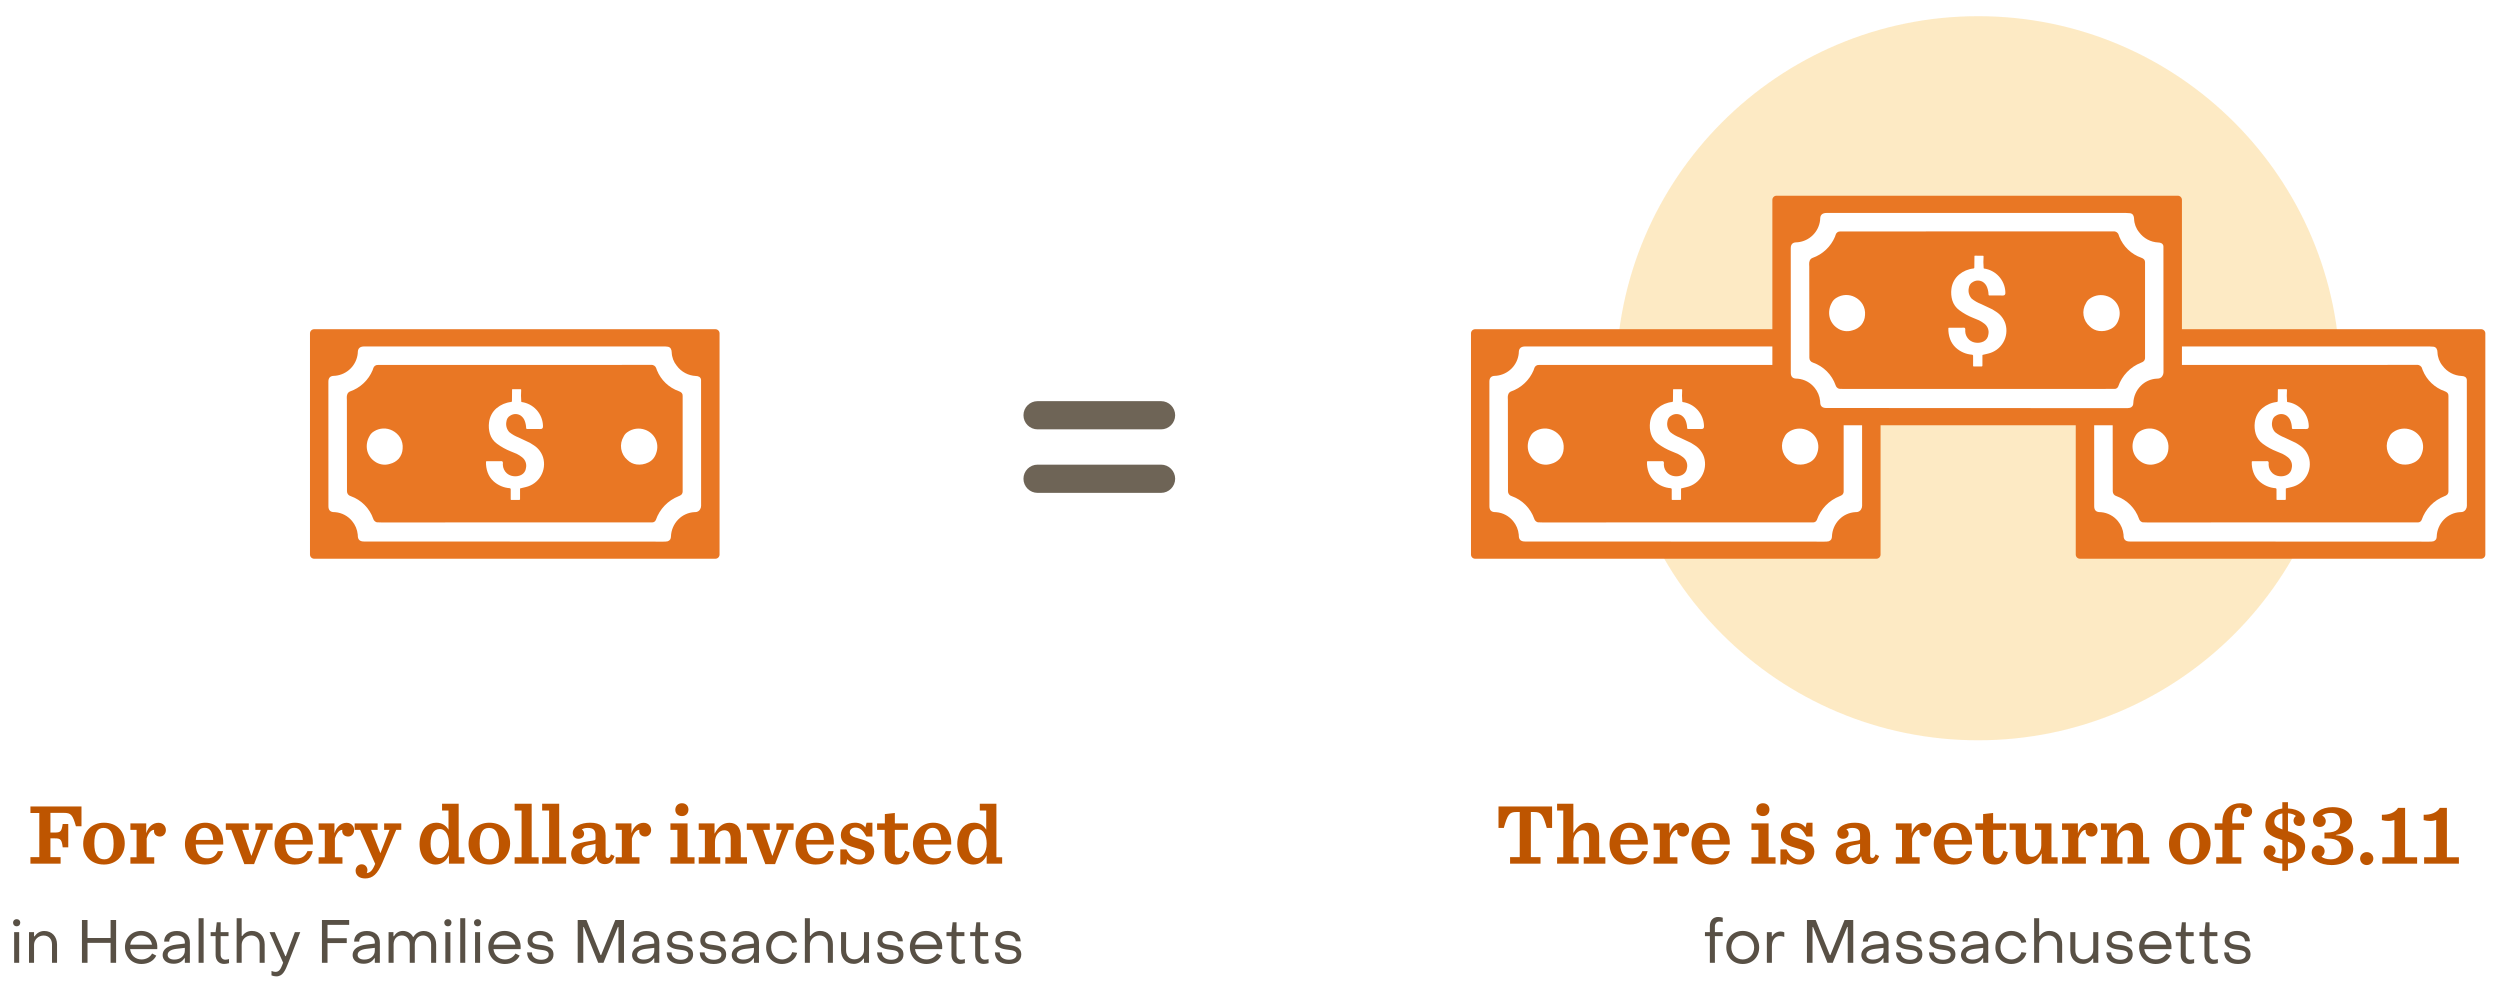
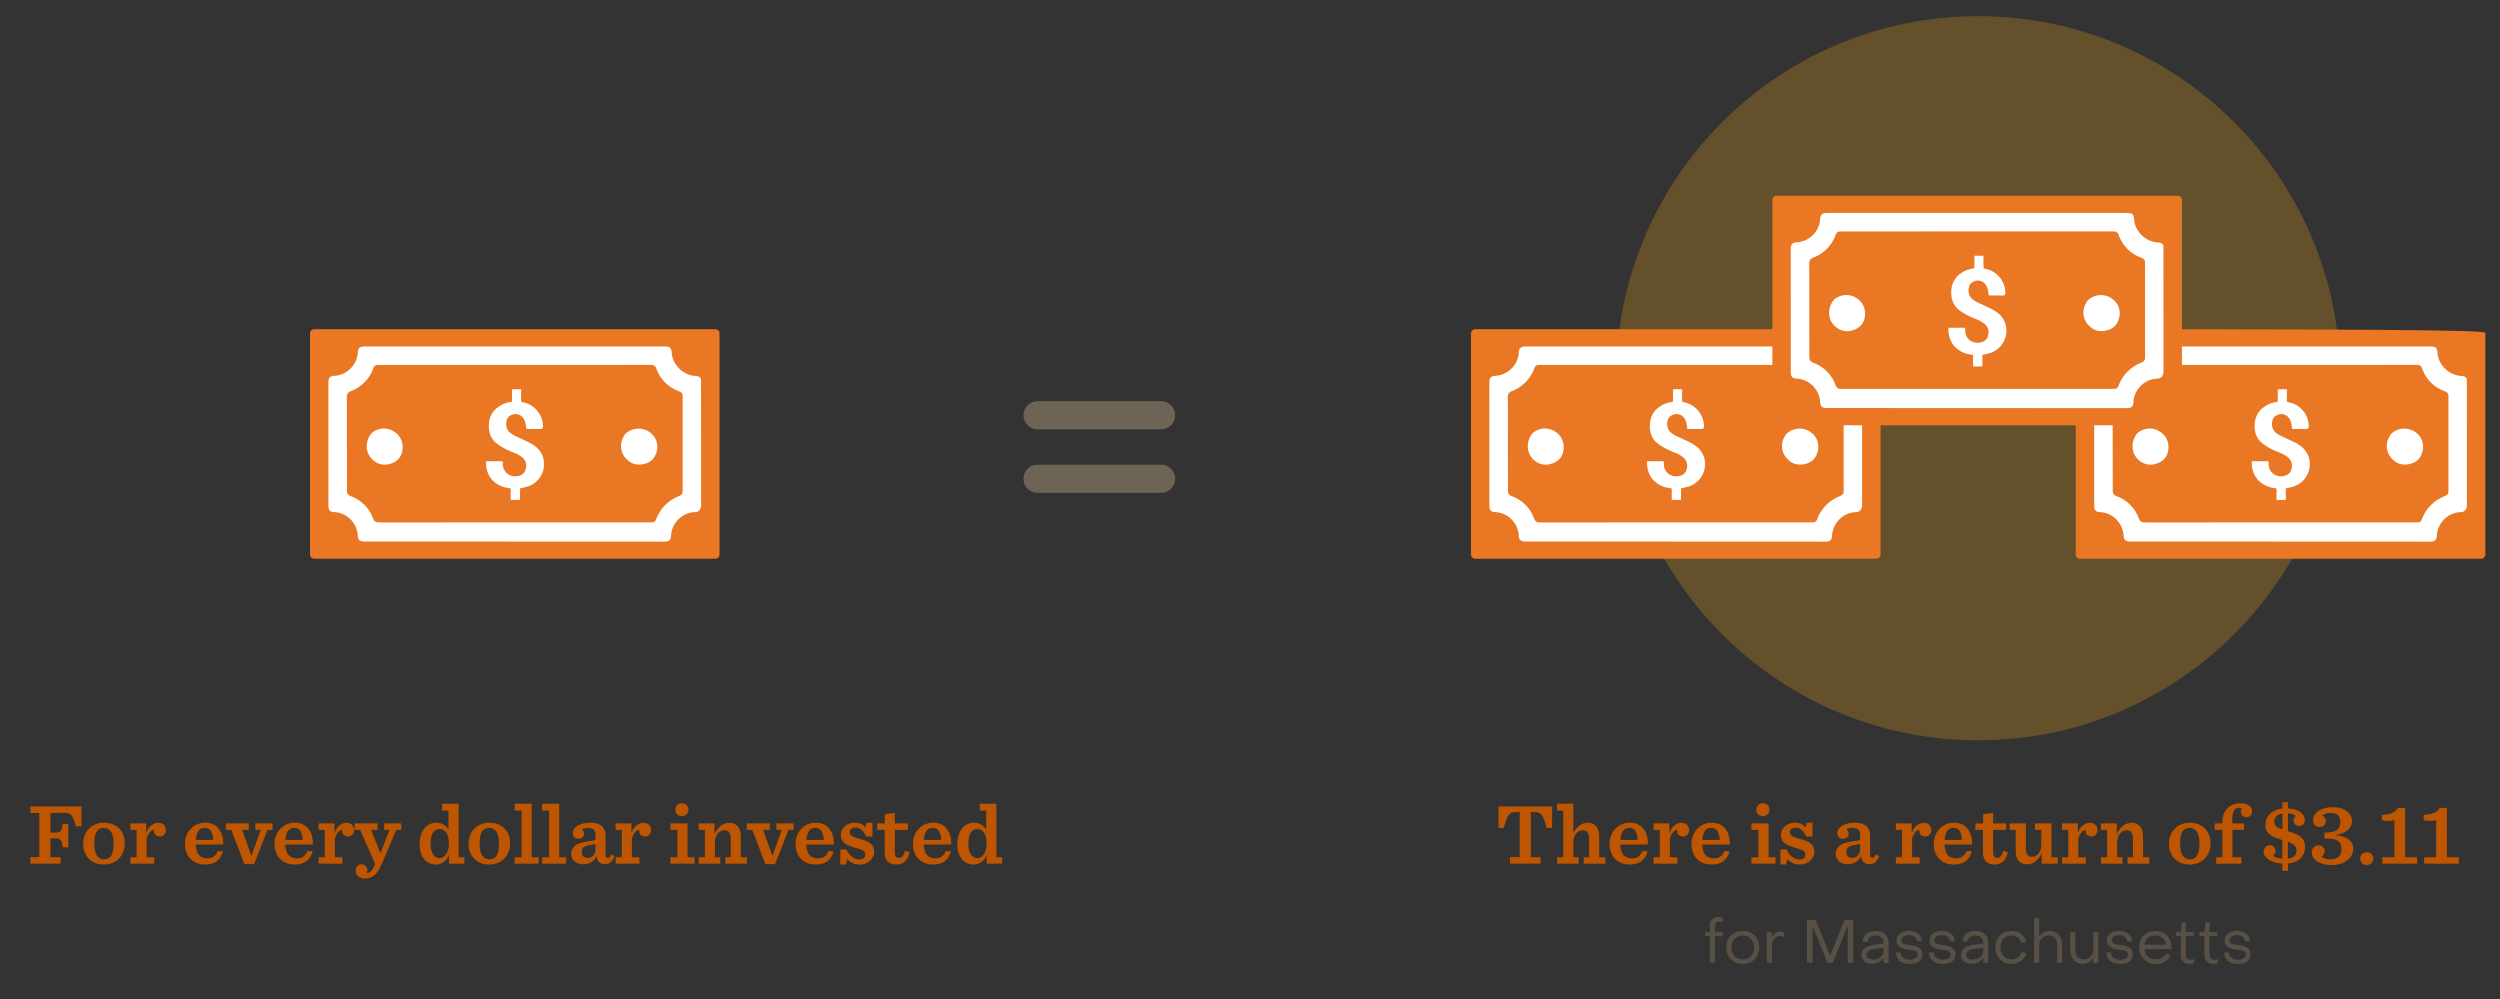
<svg xmlns="http://www.w3.org/2000/svg" width="1236" height="494" viewBox="0 0 1236 494" fill="none">
  <rect x="0" y="0" width="1236" height="494" fill="#333333" stroke="none" />
  <g clip-path="url(#clip0_27559_8695)">
-     <rect width="1236" height="494" fill="white" />
    <g clip-path="url(#clip1_27559_8695)">
      <rect x="159" y="168" width="192" height="103" fill="white" />
      <path d="M355.75 274.171C355.75 274.72 355.532 275.247 355.144 275.635C354.755 276.023 354.229 276.241 353.68 276.241H155.324C154.181 276.241 153.254 275.314 153.254 274.171V164.829C153.254 163.685 154.181 162.759 155.324 162.759H353.68C354.824 162.759 355.75 163.685 355.75 164.829L355.75 274.171ZM335.324 256.816C337.424 254.668 340.249 253.38 343.248 253.203C343.274 253.2 343.456 253.194 343.794 253.183H343.793C344.745 253.181 345.624 252.674 346.102 251.852C346.449 251.311 346.632 250.681 346.628 250.039C346.641 229.487 346.633 208.789 346.604 187.947C346.617 187.279 346.277 186.654 345.71 186.303C345.198 186.028 344.626 185.885 344.045 185.886C340.291 185.713 336.816 183.855 334.589 180.829C333.051 178.95 332.174 176.616 332.091 174.189C332.1 173.524 331.929 172.87 331.594 172.296C331.24 171.78 330.67 171.452 330.046 171.406C329.361 171.316 328.671 171.274 327.98 171.282H180.116C178.079 171.282 177.011 172.158 176.912 173.912C176.877 174.522 176.858 174.84 176.855 174.866V174.867C176.535 177.668 175.267 180.276 173.261 182.259C171.257 184.243 168.635 185.482 165.831 185.773C165.818 185.776 165.517 185.792 164.931 185.822C163.21 185.91 162.35 186.878 162.353 188.725C162.366 209.243 162.373 229.759 162.373 250.276C162.373 252.126 163.223 253.093 164.923 253.179C165.519 253.211 165.824 253.227 165.838 253.226V253.227C169.061 253.53 172.029 255.112 174.078 257.618C175.656 259.512 176.628 261.837 176.869 264.29C176.869 264.301 176.883 264.583 176.913 265.136C177.001 266.858 178.002 267.719 179.917 267.718C229.203 267.718 278.491 267.741 327.783 267.786L327.782 267.787C328.555 267.827 329.329 267.77 330.088 267.619C330.6 267.455 331.045 267.128 331.355 266.688C331.597 266.25 331.721 265.757 331.715 265.257C331.826 262.092 333.113 259.082 335.325 256.816L335.324 256.816Z" fill="#E97724" />
      <path d="M171.732 194.844C171.985 194.222 172.488 193.737 173.12 193.508C178.121 191.744 182.145 187.951 184.203 183.063C184.214 183.041 184.324 182.716 184.536 182.088C184.815 181.052 185.787 180.357 186.858 180.428C257.902 180.383 302.939 180.375 321.968 180.404C323.11 180.316 324.155 181.041 324.474 182.141C324.667 182.702 324.767 182.992 324.774 183.011H324.775C326.736 187.904 330.722 191.707 335.702 193.436C336.22 193.609 336.689 193.903 337.069 194.294C337.389 194.698 337.546 195.208 337.506 195.722V242.858C337.53 243.465 337.322 244.058 336.924 244.518C336.511 244.885 336.024 245.162 335.497 245.332C330.213 247.412 326.103 251.7 324.251 257.069C323.911 257.895 323.056 258.389 322.17 258.271C277.642 258.288 233.111 258.296 188.58 258.296C187.82 258.32 187.059 258.298 186.302 258.227C185.452 257.992 184.783 257.336 184.529 256.492C182.705 251.258 178.603 247.136 173.378 245.286C172.28 244.998 171.523 243.992 171.549 242.856C171.515 227.841 171.497 212.822 171.497 197.805C171.497 197.786 171.481 197.411 171.449 196.68H171.45C171.404 196.055 171.5 195.427 171.732 194.844L171.732 194.844ZM257.717 198.525C257.549 196.601 257.536 194.668 257.677 192.743C257.682 192.662 257.654 192.582 257.599 192.523C257.543 192.464 257.466 192.43 257.384 192.43L253.374 192.414L253.375 192.414C253.321 192.411 253.268 192.431 253.229 192.468C253.19 192.505 253.167 192.556 253.166 192.611L253.106 198.308C253.107 198.522 252.949 198.704 252.738 198.734C250.092 199.008 247.588 200.066 245.547 201.773C244.507 202.64 243.645 203.701 243.009 204.897C242.367 206.115 241.951 207.44 241.783 208.807C241.525 210.721 241.677 212.67 242.227 214.522C242.825 216.477 244.046 218.182 245.704 219.378C247.832 220.957 250.16 222.245 252.629 223.207C254.196 223.821 255.143 224.213 255.472 224.381C256.397 224.846 257.273 225.402 258.087 226.042C258.891 226.653 259.504 227.483 259.849 228.433C260.195 229.382 260.26 230.412 260.036 231.397C259.888 232.863 259.001 234.153 257.685 234.817C256.521 235.385 255.214 235.6 253.929 235.435C252.69 235.313 251.52 234.813 250.576 234.003C249.359 232.915 248.645 231.373 248.603 229.741C248.6 229.711 248.613 229.44 248.639 228.927C248.677 228.245 248.359 227.93 247.685 227.982C247.311 228.012 247.108 228.027 247.075 228.027H240.559L240.56 228.026C240.402 228.028 240.275 228.154 240.27 228.311C240.214 230.095 240.492 231.874 241.089 233.556C241.676 235.205 242.654 236.688 243.94 237.876C246.166 239.928 249.027 241.159 252.048 241.364C252.303 241.388 252.499 241.603 252.498 241.859V246.908C252.498 247.057 252.619 247.178 252.768 247.178H256.746C256.947 247.178 257.11 247.014 257.11 246.813V241.66V241.661C257.11 241.551 257.187 241.456 257.295 241.435C258.169 241.265 259.039 241.058 259.905 240.814C263.048 240.1 265.755 238.116 267.383 235.334C269.012 232.552 269.416 229.22 268.5 226.13C267.732 223.701 266.148 221.611 264.017 220.215C263.371 219.747 262.698 219.319 262 218.932C260.161 218.026 258.308 217.153 256.442 216.313C254.766 215.674 253.201 214.775 251.802 213.651C250.539 212.279 249.998 210.391 250.343 208.559C250.408 207.915 250.608 207.292 250.928 206.73C251.29 206.158 251.804 205.698 252.413 205.403C253.16 204.941 254.022 204.699 254.901 204.704C255.779 204.708 256.638 204.959 257.381 205.427C258.357 206.095 259.09 207.062 259.47 208.181C259.882 209.311 260.106 210.5 260.132 211.702C260.139 211.918 260.316 212.09 260.533 212.091H266.293C266.317 212.091 266.547 212.103 266.983 212.127C268.116 212.193 268.603 211.58 268.442 210.286V210.287C268.302 207.445 267.176 204.742 265.258 202.641C263.342 200.539 260.753 199.17 257.936 198.77C257.814 198.751 257.723 198.648 257.717 198.525ZM193.997 212.864C191.14 211.391 187.718 211.525 184.983 213.217C183.945 213.801 183.113 214.692 182.601 215.768C181.426 217.851 181.042 220.289 181.521 222.633C182 224.807 183.271 226.725 185.086 228.014C187.305 229.703 190.213 230.19 192.862 229.319C194.517 228.909 196.013 228.016 197.16 226.754C198.324 225.362 198.994 223.623 199.065 221.809C199.24 219.929 198.821 218.042 197.866 216.412C196.932 214.892 195.591 213.663 193.996 212.864L193.997 212.864ZM310.174 227.38C311.41 228.613 313.018 229.402 314.75 229.626C316.713 229.876 318.708 229.542 320.484 228.667C321.432 228.228 322.272 227.586 322.946 226.787C323.622 225.959 324.13 225.007 324.442 223.984C325.296 221.63 325.13 219.027 323.984 216.801C322.901 214.792 321.114 213.254 318.968 212.481C316.052 211.402 312.793 211.827 310.251 213.616C309.402 214.164 308.728 214.945 308.31 215.866C307.203 217.694 306.782 219.856 307.124 221.966C307.466 224.076 308.547 225.995 310.174 227.38Z" fill="#E97724" />
    </g>
    <path d="M15.044 427V423.775H19.43V401.931H15.044V398.706H40.285V408.51H37.533C35.942 402.877 35.082 401.888 31.642 401.888H24.934V411.606H27.127C29.965 411.606 30.438 411.09 30.997 407.392H33.749V418.916H30.997C30.524 415.046 29.965 414.487 27.127 414.487H24.934V423.775H29.965V427H15.044ZM51.402 427.43C45.124 427.43 41.125 423.259 41.125 417.153C41.125 411.047 45.382 406.747 51.402 406.747C57.637 406.747 61.679 410.875 61.679 416.981C61.679 423.087 57.422 427.43 51.402 427.43ZM51.574 424.85C54.627 424.85 56.175 422.485 56.175 417.067C56.175 411.606 54.369 409.327 51.23 409.327C48.091 409.327 46.629 411.649 46.629 417.067C46.629 422.485 48.392 424.85 51.574 424.85ZM64.473 427V423.818H67.526V410.273H64.473V407.091H72.299V411.95C73.374 408.467 75.868 406.79 78.319 406.79C80.641 406.79 82.017 408.467 82.017 410.402C82.017 412.165 80.77 413.584 79.093 413.584C77.416 413.584 76.126 412.595 76.126 410.832C76.126 410.66 76.169 410.445 76.212 410.273C74.621 410.273 73.245 412.079 72.514 414.573V423.818H76.255V427H64.473ZM101.408 427.43C95.13 427.43 91.432 423.13 91.432 417.282C91.432 411.262 95.689 406.747 101.494 406.747C107.772 406.747 110.61 411.778 110.395 417.54H96.764C96.936 422.356 99 424.377 102.526 424.377C104.891 424.377 106.611 423.345 107.686 420.808H110.266C109.277 425.022 106.31 427.43 101.408 427.43ZM101.236 409.284C98.785 409.284 97.151 410.875 96.807 415.261H105.407C105.149 411.391 103.945 409.284 101.236 409.284ZM120.799 427.215L114.349 410.273H111.64V407.091H122.992V410.273H119.767L124.196 423.001H124.368L128.926 410.273H126.26V407.091H134.774V410.273H132.28L125.615 427.215H120.799ZM145.709 427.43C139.431 427.43 135.733 423.13 135.733 417.282C135.733 411.262 139.99 406.747 145.795 406.747C152.073 406.747 154.911 411.778 154.696 417.54H141.065C141.237 422.356 143.301 424.377 146.827 424.377C149.192 424.377 150.912 423.345 151.987 420.808H154.567C153.578 425.022 150.611 427.43 145.709 427.43ZM145.537 409.284C143.086 409.284 141.452 410.875 141.108 415.261H149.708C149.45 411.391 148.246 409.284 145.537 409.284ZM157.527 427V423.818H160.58V410.273H157.527V407.091H165.353V411.95C166.428 408.467 168.922 406.79 171.373 406.79C173.695 406.79 175.071 408.467 175.071 410.402C175.071 412.165 173.824 413.584 172.147 413.584C170.47 413.584 169.18 412.595 169.18 410.832C169.18 410.66 169.223 410.445 169.266 410.273C167.675 410.273 166.299 412.079 165.568 414.573V423.818H169.309V427H157.527ZM180.544 434.31C177.577 434.31 175.814 432.762 175.814 430.44C175.814 428.763 177.061 427.301 178.824 427.301C180.63 427.301 181.662 428.763 181.662 430.182C181.662 430.698 181.49 431.3 181.318 431.644C183.038 431.386 184.113 430.526 185.489 427.086L178.05 410.273H175.341V407.091H186.693V410.273H183.468L188.069 421.84L192.584 410.273H189.918V407.091H198.389V410.273H195.895L189.058 426.484C186.693 432.074 184.285 434.31 180.544 434.31ZM215.372 427.43C213.308 427.43 211.502 426.613 210.212 425.323C208.32 423.431 207.417 420.464 207.417 417.282C207.417 413.928 208.535 410.746 210.341 408.897C211.76 407.521 213.566 406.747 215.673 406.747C218.554 406.747 220.489 408.123 221.736 410.187V400.727H218.554V397.373H226.767V423.818H229.605V427H221.951V422.872C220.575 425.796 218.296 427.43 215.372 427.43ZM217.35 424.248C219.887 424.248 221.951 421.453 221.951 417.024C221.951 413.197 220.532 409.886 217.35 409.886C214.383 409.886 212.878 412.509 212.878 417.11C212.878 421.754 214.727 424.248 217.35 424.248ZM241.921 427.43C235.643 427.43 231.644 423.259 231.644 417.153C231.644 411.047 235.901 406.747 241.921 406.747C248.156 406.747 252.198 410.875 252.198 416.981C252.198 423.087 247.941 427.43 241.921 427.43ZM242.093 424.85C245.146 424.85 246.694 422.485 246.694 417.067C246.694 411.606 244.888 409.327 241.749 409.327C238.61 409.327 237.148 411.649 237.148 417.067C237.148 422.485 238.911 424.85 242.093 424.85ZM254.432 427V423.818H257.872V400.727H254.432V397.373H262.86V423.818H266.3V427H254.432ZM268.038 427V423.818H271.478V400.727H268.038V397.373H276.466V423.818H279.906V427H268.038ZM288.308 427.301C284.696 427.301 282.374 425.194 282.374 422.098C282.374 420.722 282.847 419.518 283.836 418.529C285.298 417.067 287.448 416.422 291.619 415.82C294.07 415.476 294.414 415.433 294.414 414.745V412.853C294.414 410.316 293.21 409.327 290.63 409.327C289.469 409.327 288.523 409.542 287.62 410.058C288.308 410.445 288.781 411.262 288.781 412.165C288.781 413.584 287.706 414.702 286.029 414.702C284.137 414.702 283.148 413.369 283.148 411.95C283.148 408.596 287.19 406.747 291.834 406.747C296.994 406.747 299.402 409.026 299.402 413.197V422.829C299.402 423.775 299.746 424.162 300.606 424.162C301.165 424.162 301.681 423.603 302.068 422.399L303.831 423.216C302.885 426.054 301.38 427.215 299.015 427.215C296.951 427.215 295.145 426.097 295.016 423.431H294.801C293.597 425.968 291.017 427.301 288.308 427.301ZM290.63 424.162C292.522 424.162 294.414 422.442 294.414 419.991V417.196C294.027 417.368 293.554 417.411 292.479 417.626C288.781 418.228 287.663 418.916 287.663 421.195C287.663 422.915 288.566 424.162 290.63 424.162ZM304.374 427V423.818H307.427V410.273H304.374V407.091H312.2V411.95C313.275 408.467 315.769 406.79 318.22 406.79C320.542 406.79 321.918 408.467 321.918 410.402C321.918 412.165 320.671 413.584 318.994 413.584C317.317 413.584 316.027 412.595 316.027 410.832C316.027 410.66 316.07 410.445 316.113 410.273C314.522 410.273 313.146 412.079 312.415 414.573V423.818H316.156V427H304.374ZM337.138 403.479C335.203 403.479 333.87 402.232 333.87 400.383C333.87 398.491 335.203 397.115 337.138 397.115C339.073 397.115 340.363 398.362 340.363 400.254C340.363 402.146 339.073 403.479 337.138 403.479ZM331.462 427V423.818H334.902V410.273H331.462V407.091H339.933V423.818H343.373V427H331.462ZM345.442 427V423.818H348.495V410.273H345.442V407.091H353.268V412.208C355.16 408.682 357.396 406.79 360.621 406.79C364.276 406.79 366.254 409.37 366.254 413.326V423.818H369.307V427H358.6V423.818H361.266V414.53C361.266 413.111 360.922 411.993 360.234 411.262C359.718 410.746 358.987 410.488 358.041 410.488C355.805 410.488 353.483 412.681 353.483 416.207V423.818H356.106V427H345.442ZM378.379 427.215L371.929 410.273H369.22V407.091H380.572V410.273H377.347L381.776 423.001H381.948L386.506 410.273H383.84V407.091H392.354V410.273H389.86L383.195 427.215H378.379ZM403.29 427.43C397.012 427.43 393.314 423.13 393.314 417.282C393.314 411.262 397.571 406.747 403.376 406.747C409.654 406.747 412.492 411.778 412.277 417.54H398.646C398.818 422.356 400.882 424.377 404.408 424.377C406.773 424.377 408.493 423.345 409.568 420.808H412.148C411.159 425.022 408.192 427.43 403.29 427.43ZM403.118 409.284C400.667 409.284 399.033 410.875 398.689 415.261H407.289C407.031 411.391 405.827 409.284 403.118 409.284ZM415.451 427.387V419.948H418.461C419.837 422.915 422.159 424.936 424.782 424.936C426.889 424.936 427.792 423.947 427.792 422.528C427.792 420.851 426.588 420.12 422.632 419.088C417.902 417.798 415.709 416.207 415.709 412.853C415.709 409.499 418.461 406.747 422.718 406.747C424.997 406.747 426.76 407.607 427.835 409.112L428.437 406.747H431.318V413.584H428.308C426.889 410.875 425.427 409.155 422.976 409.155C421.385 409.155 420.138 409.972 420.138 411.434C420.138 413.025 421.514 413.799 425.169 414.745C429.641 415.949 432.221 417.411 432.221 421.023C432.221 424.205 429.555 427.43 424.911 427.43C422.159 427.43 420.181 426.269 418.891 424.764L418.289 427.387H415.451ZM443.186 427.43C439.316 427.43 437.381 425.28 437.381 421.453V410.273H433.64V407.091H437.467V402.49L442.412 401.931V407.091H448.862V410.273H442.412V421.281C442.412 423.173 442.971 424.162 444.648 424.162C445.895 424.162 446.712 423.044 447.529 420.593L449.722 421.367C448.69 425.624 446.454 427.43 443.186 427.43ZM461.323 427.43C455.045 427.43 451.347 423.13 451.347 417.282C451.347 411.262 455.604 406.747 461.409 406.747C467.687 406.747 470.525 411.778 470.31 417.54H456.679C456.851 422.356 458.915 424.377 462.441 424.377C464.806 424.377 466.526 423.345 467.601 420.808H470.181C469.192 425.022 466.225 427.43 461.323 427.43ZM461.151 409.284C458.7 409.284 457.066 410.875 456.722 415.261H465.322C465.064 411.391 463.86 409.284 461.151 409.284ZM481.225 427.43C479.161 427.43 477.355 426.613 476.065 425.323C474.173 423.431 473.27 420.464 473.27 417.282C473.27 413.928 474.388 410.746 476.194 408.897C477.613 407.521 479.419 406.747 481.526 406.747C484.407 406.747 486.342 408.123 487.589 410.187V400.727H484.407V397.373H492.62V423.818H495.458V427H487.804V422.872C486.428 425.796 484.149 427.43 481.225 427.43ZM483.203 424.248C485.74 424.248 487.804 421.453 487.804 417.024C487.804 413.197 486.385 409.886 483.203 409.886C480.236 409.886 478.731 412.509 478.731 417.11C478.731 421.754 480.58 424.248 483.203 424.248Z" fill="#BE5500" />
-     <path d="M8.25 457.97C7.2 457.97 6.45 457.22 6.45 456.17C6.45 455.15 7.2 454.43 8.25 454.43C9.3 454.43 10.02 455.15 10.02 456.17C10.02 457.22 9.3 457.97 8.25 457.97ZM9.48 476H6.99V460.85H9.48V476ZM16.828 476H14.338V460.85H16.828V462.92H17.128C18.208 461.24 19.888 460.28 21.898 460.28C25.738 460.28 28.198 463.1 28.198 466.94V476H25.708V466.94C25.708 464.39 24.178 462.53 21.568 462.53C19.018 462.53 16.828 464.51 16.828 467.15V476ZM43.272 476H40.512V454.85H43.272V463.76H54.672V454.85H57.402V476H54.672V466.16H43.272V476ZM69.941 476.6C65.201 476.6 61.781 473.09 61.781 468.23C61.781 463.61 65.141 460.25 69.821 460.25C74.441 460.25 77.771 463.61 77.771 468.26C77.771 468.56 77.771 468.92 77.741 469.25H64.331C64.691 472.31 66.911 474.35 70.001 474.35C72.251 474.35 74.231 473.21 75.191 471.41L77.261 472.46C76.031 475.04 73.301 476.6 69.941 476.6ZM64.361 467.06H75.161C74.711 464.33 72.581 462.5 69.701 462.5C66.911 462.5 64.781 464.33 64.361 467.06ZM85.834 476.48C82.564 476.48 80.404 474.77 80.404 472.16C80.404 469.49 82.684 467.51 87.184 467L91.384 466.49V465.89C91.384 463.85 89.914 462.53 87.424 462.53C85.144 462.53 83.644 463.64 83.674 465.53H81.154C81.154 462.32 83.644 460.28 87.454 460.28C91.384 460.28 93.874 462.5 93.874 465.95V476H91.384V473.78H91.114C90.034 475.52 88.264 476.48 85.834 476.48ZM86.194 474.41C89.284 474.41 91.384 472.52 91.384 469.97V468.62L87.184 469.1C84.094 469.49 82.894 470.69 82.894 472.1C82.894 473.54 84.154 474.41 86.194 474.41ZM100.676 476H98.186V453.95H100.676V476ZM110.766 476.57C108.216 476.57 106.596 474.77 106.596 472.1V462.83H104.136V460.85H106.596L107.166 455.96H109.116L109.086 460.85H112.986V462.83H109.086V472.01C109.086 473.45 109.986 474.47 111.426 474.47C111.876 474.47 112.656 474.35 113.226 474.17V476.18C112.506 476.42 111.516 476.57 110.766 476.57ZM119.485 476H116.995V453.95H119.485V462.77H119.785C120.865 461.18 122.545 460.25 124.555 460.25C128.395 460.25 130.855 463.04 130.855 466.91V476H128.365V466.91C128.365 464.33 126.835 462.5 124.225 462.5C121.675 462.5 119.485 464.45 119.485 467.15V476ZM136.629 482.72C135.879 482.72 134.919 482.54 134.229 482.24V480.05C134.919 480.32 135.669 480.5 136.239 480.5C138.489 480.5 139.089 478.1 139.989 475.97L133.239 460.85H135.849L141.039 472.7H141.339L145.779 460.85H148.449L142.449 476.24C141.099 479.6 139.899 482.72 136.629 482.72ZM161.925 476H159.165V454.85H172.635V457.25H161.925V463.85H171.435V466.25H161.925V476ZM179.76 476.48C176.49 476.48 174.33 474.77 174.33 472.16C174.33 469.49 176.61 467.51 181.11 467L185.31 466.49V465.89C185.31 463.85 183.84 462.53 181.35 462.53C179.07 462.53 177.57 463.64 177.6 465.53H175.08C175.08 462.32 177.57 460.28 181.38 460.28C185.31 460.28 187.8 462.5 187.8 465.95V476H185.31V473.78H185.04C183.96 475.52 182.19 476.48 179.76 476.48ZM180.12 474.41C183.21 474.41 185.31 472.52 185.31 469.97V468.62L181.11 469.1C178.02 469.49 176.82 470.69 176.82 472.1C176.82 473.54 178.08 474.41 180.12 474.41ZM194.602 476H192.112V460.85H194.512V462.86H194.812C195.652 461.3 197.242 460.25 199.222 460.25C201.352 460.25 203.302 461.42 204.172 463.19H204.442C205.492 461.42 207.232 460.28 209.512 460.28C213.082 460.28 215.632 463.04 215.632 466.97V476H213.142V466.94C213.142 464.36 211.492 462.5 209.212 462.5C206.782 462.5 205.072 464.36 205.072 466.94V476H202.582V466.94C202.582 464.27 201.022 462.5 198.682 462.5C196.222 462.5 194.602 464.27 194.602 466.94V476ZM221.444 457.97C220.394 457.97 219.644 457.22 219.644 456.17C219.644 455.15 220.394 454.43 221.444 454.43C222.494 454.43 223.214 455.15 223.214 456.17C223.214 457.22 222.494 457.97 221.444 457.97ZM222.674 476H220.184V460.85H222.674V476ZM230.022 476H227.532V453.95H230.022V476ZM236.122 457.97C235.072 457.97 234.322 457.22 234.322 456.17C234.322 455.15 235.072 454.43 236.122 454.43C237.172 454.43 237.892 455.15 237.892 456.17C237.892 457.22 237.172 457.97 236.122 457.97ZM237.352 476H234.862V460.85H237.352V476ZM249.589 476.6C244.849 476.6 241.429 473.09 241.429 468.23C241.429 463.61 244.789 460.25 249.469 460.25C254.089 460.25 257.419 463.61 257.419 468.26C257.419 468.56 257.419 468.92 257.389 469.25H243.979C244.339 472.31 246.559 474.35 249.649 474.35C251.899 474.35 253.879 473.21 254.839 471.41L256.909 472.46C255.679 475.04 252.949 476.6 249.589 476.6ZM244.009 467.06H254.809C254.359 464.33 252.229 462.5 249.349 462.5C246.559 462.5 244.429 464.33 244.009 467.06ZM267.462 476.6C263.112 476.6 260.592 474.47 260.592 470.87H262.992C263.022 473.03 264.702 474.5 267.552 474.5C269.832 474.5 271.302 473.54 271.302 471.95C271.302 469.97 269.232 469.82 266.952 469.52C264.132 469.19 260.862 468.44 260.862 464.99C260.862 462.05 263.322 460.25 266.952 460.25C270.732 460.25 273.312 462.26 273.312 465.38H270.882C270.852 463.52 269.262 462.35 266.922 462.35C264.732 462.35 263.232 463.34 263.232 464.9C263.232 466.79 265.272 466.94 267.522 467.21C270.372 467.57 273.642 468.29 273.642 471.92C273.642 474.89 271.332 476.6 267.462 476.6ZM288.37 476H285.61V454.85H289.93L296.92 472.19H297.19L304.21 454.85H308.5V476H305.77V458.3H305.5L298.36 476H295.75L288.64 458.33H288.37V476ZM317.924 476.48C314.654 476.48 312.494 474.77 312.494 472.16C312.494 469.49 314.774 467.51 319.274 467L323.474 466.49V465.89C323.474 463.85 322.004 462.53 319.514 462.53C317.234 462.53 315.734 463.64 315.764 465.53H313.244C313.244 462.32 315.734 460.28 319.544 460.28C323.474 460.28 325.964 462.5 325.964 465.95V476H323.474V473.78H323.204C322.124 475.52 320.354 476.48 317.924 476.48ZM318.284 474.41C321.374 474.41 323.474 472.52 323.474 469.97V468.62L319.274 469.1C316.184 469.49 314.984 470.69 314.984 472.1C314.984 473.54 316.244 474.41 318.284 474.41ZM336.486 476.6C332.136 476.6 329.616 474.47 329.616 470.87H332.016C332.046 473.03 333.726 474.5 336.576 474.5C338.856 474.5 340.326 473.54 340.326 471.95C340.326 469.97 338.256 469.82 335.976 469.52C333.156 469.19 329.886 468.44 329.886 464.99C329.886 462.05 332.346 460.25 335.976 460.25C339.756 460.25 342.336 462.26 342.336 465.38H339.906C339.876 463.52 338.286 462.35 335.946 462.35C333.756 462.35 332.256 463.34 332.256 464.9C332.256 466.79 334.296 466.94 336.546 467.21C339.396 467.57 342.666 468.29 342.666 471.92C342.666 474.89 340.356 476.6 336.486 476.6ZM352.833 476.6C348.483 476.6 345.963 474.47 345.963 470.87H348.363C348.393 473.03 350.073 474.5 352.923 474.5C355.203 474.5 356.673 473.54 356.673 471.95C356.673 469.97 354.603 469.82 352.323 469.52C349.503 469.19 346.233 468.44 346.233 464.99C346.233 462.05 348.693 460.25 352.323 460.25C356.103 460.25 358.683 462.26 358.683 465.38H356.253C356.223 463.52 354.633 462.35 352.293 462.35C350.103 462.35 348.603 463.34 348.603 464.9C348.603 466.79 350.643 466.94 352.893 467.21C355.743 467.57 359.013 468.29 359.013 471.92C359.013 474.89 356.703 476.6 352.833 476.6ZM367.201 476.48C363.931 476.48 361.771 474.77 361.771 472.16C361.771 469.49 364.051 467.51 368.551 467L372.751 466.49V465.89C372.751 463.85 371.281 462.53 368.791 462.53C366.511 462.53 365.011 463.64 365.041 465.53H362.521C362.521 462.32 365.011 460.28 368.821 460.28C372.751 460.28 375.241 462.5 375.241 465.95V476H372.751V473.78H372.481C371.401 475.52 369.631 476.48 367.201 476.48ZM367.561 474.41C370.651 474.41 372.751 472.52 372.751 469.97V468.62L368.551 469.1C365.461 469.49 364.261 470.69 364.261 472.1C364.261 473.54 365.521 474.41 367.561 474.41ZM386.663 476.6C382.073 476.6 378.743 473.15 378.773 468.41C378.773 463.67 382.073 460.25 386.663 460.25C390.383 460.25 393.473 462.59 394.043 465.83L391.613 466.16C391.073 463.97 389.003 462.5 386.693 462.5C383.603 462.5 381.233 464.93 381.263 468.41C381.263 471.92 383.573 474.35 386.663 474.35C389.033 474.35 391.043 472.88 391.643 470.75L394.103 471.08C393.413 474.29 390.293 476.6 386.663 476.6ZM400.412 476H397.922V453.95H400.412V462.77H400.712C401.792 461.18 403.472 460.25 405.482 460.25C409.322 460.25 411.782 463.04 411.782 466.91V476H409.292V466.91C409.292 464.33 407.762 462.5 405.152 462.5C402.602 462.5 400.412 464.45 400.412 467.15V476ZM427.156 460.85H429.646V476H427.156V473.93H426.856C425.806 475.58 424.096 476.54 422.116 476.54C418.246 476.54 415.816 473.75 415.816 469.88V460.85H418.306V469.88C418.306 472.46 419.806 474.29 422.416 474.29C424.966 474.29 427.156 472.34 427.156 469.67V460.85ZM440.49 476.6C436.14 476.6 433.62 474.47 433.62 470.87H436.02C436.05 473.03 437.73 474.5 440.58 474.5C442.86 474.5 444.33 473.54 444.33 471.95C444.33 469.97 442.26 469.82 439.98 469.52C437.16 469.19 433.89 468.44 433.89 464.99C433.89 462.05 436.35 460.25 439.98 460.25C443.76 460.25 446.34 462.26 446.34 465.38H443.91C443.88 463.52 442.29 462.35 439.95 462.35C437.76 462.35 436.26 463.34 436.26 464.9C436.26 466.79 438.3 466.94 440.55 467.21C443.4 467.57 446.67 468.29 446.67 471.92C446.67 474.89 444.36 476.6 440.49 476.6ZM458.007 476.6C453.267 476.6 449.847 473.09 449.847 468.23C449.847 463.61 453.207 460.25 457.887 460.25C462.507 460.25 465.837 463.61 465.837 468.26C465.837 468.56 465.837 468.92 465.807 469.25H452.397C452.757 472.31 454.977 474.35 458.067 474.35C460.317 474.35 462.297 473.21 463.257 471.41L465.327 472.46C464.097 475.04 461.367 476.6 458.007 476.6ZM452.427 467.06H463.227C462.777 464.33 460.647 462.5 457.767 462.5C454.977 462.5 452.847 464.33 452.427 467.06ZM474.574 476.57C472.024 476.57 470.404 474.77 470.404 472.1V462.83H467.944V460.85H470.404L470.974 455.96H472.924L472.894 460.85H476.794V462.83H472.894V472.01C472.894 473.45 473.794 474.47 475.234 474.47C475.684 474.47 476.464 474.35 477.034 474.17V476.18C476.314 476.42 475.324 476.57 474.574 476.57ZM486.293 476.57C483.743 476.57 482.123 474.77 482.123 472.1V462.83H479.663V460.85H482.123L482.693 455.96H484.643L484.613 460.85H488.513V462.83H484.613V472.01C484.613 473.45 485.513 474.47 486.953 474.47C487.403 474.47 488.183 474.35 488.753 474.17V476.18C488.033 476.42 487.043 476.57 486.293 476.57ZM498.732 476.6C494.382 476.6 491.862 474.47 491.862 470.87H494.262C494.292 473.03 495.972 474.5 498.822 474.5C501.102 474.5 502.572 473.54 502.572 471.95C502.572 469.97 500.502 469.82 498.222 469.52C495.402 469.19 492.132 468.44 492.132 464.99C492.132 462.05 494.592 460.25 498.222 460.25C502.002 460.25 504.582 462.26 504.582 465.38H502.152C502.122 463.52 500.532 462.35 498.192 462.35C496.002 462.35 494.502 463.34 494.502 464.9C494.502 466.79 496.542 466.94 498.792 467.21C501.642 467.57 504.912 468.29 504.912 471.92C504.912 474.89 502.602 476.6 498.732 476.6Z" fill="#585045" />
    <path d="M512.977 212.278H574.025C577.878 212.278 581 209.153 581 205.302C581 201.446 577.88 198.325 574.027 198.325H512.977C509.126 198.325 506 201.446 506 205.302C506 209.153 509.125 212.278 512.977 212.278ZM574.025 229.718H512.977C509.124 229.718 506 232.84 506 236.697C506 240.55 509.125 243.676 512.977 243.676H574.025C577.878 243.676 581 240.55 581 236.697C581 232.841 577.878 229.718 574.025 229.718Z" fill="#6E6456" />
    <circle opacity="0.25" cx="978" cy="187" r="179" fill="#FBAE17" />
    <g clip-path="url(#clip2_27559_8695)">
      <rect x="1032" y="168" width="192" height="103" fill="white" />
-       <path d="M1228.75 274.171C1228.75 274.72 1228.53 275.247 1228.14 275.635C1227.76 276.023 1227.23 276.241 1226.68 276.241H1028.32C1027.18 276.241 1026.25 275.314 1026.25 274.171V164.829C1026.25 163.685 1027.18 162.759 1028.32 162.759H1226.68C1227.82 162.759 1228.75 163.685 1228.75 164.829L1228.75 274.171ZM1208.32 256.816C1210.42 254.668 1213.25 253.38 1216.25 253.203C1216.27 253.2 1216.46 253.194 1216.79 253.183H1216.79C1217.74 253.181 1218.62 252.674 1219.1 251.852C1219.45 251.311 1219.63 250.681 1219.63 250.039C1219.64 229.487 1219.63 208.789 1219.6 187.947C1219.62 187.279 1219.28 186.654 1218.71 186.303C1218.2 186.028 1217.63 185.885 1217.04 185.886C1213.29 185.713 1209.82 183.855 1207.59 180.829C1206.05 178.95 1205.17 176.616 1205.09 174.189C1205.1 173.524 1204.93 172.87 1204.59 172.296C1204.24 171.78 1203.67 171.452 1203.05 171.406C1202.36 171.316 1201.67 171.274 1200.98 171.282H1053.12C1051.08 171.282 1050.01 172.158 1049.91 173.912C1049.88 174.522 1049.86 174.84 1049.86 174.866V174.867C1049.53 177.668 1048.27 180.276 1046.26 182.259C1044.26 184.243 1041.64 185.482 1038.83 185.773C1038.82 185.776 1038.52 185.792 1037.93 185.822C1036.21 185.91 1035.35 186.878 1035.35 188.725C1035.37 209.243 1035.37 229.759 1035.37 250.276C1035.37 252.126 1036.22 253.093 1037.92 253.179C1038.52 253.211 1038.82 253.227 1038.84 253.226V253.227C1042.06 253.53 1045.03 255.112 1047.08 257.618C1048.66 259.512 1049.63 261.837 1049.87 264.29C1049.87 264.301 1049.88 264.583 1049.91 265.136C1050 266.858 1051 267.719 1052.92 267.718C1102.2 267.718 1151.49 267.741 1200.78 267.786L1200.78 267.787C1201.56 267.827 1202.33 267.77 1203.09 267.619C1203.6 267.455 1204.04 267.128 1204.36 266.688C1204.6 266.25 1204.72 265.757 1204.71 265.257C1204.83 262.092 1206.11 259.082 1208.32 256.816L1208.32 256.816Z" fill="#E97724" />
+       <path d="M1228.75 274.171C1228.75 274.72 1228.53 275.247 1228.14 275.635C1227.76 276.023 1227.23 276.241 1226.68 276.241H1028.32C1027.18 276.241 1026.25 275.314 1026.25 274.171V164.829C1026.25 163.685 1027.18 162.759 1028.32 162.759C1227.82 162.759 1228.75 163.685 1228.75 164.829L1228.75 274.171ZM1208.32 256.816C1210.42 254.668 1213.25 253.38 1216.25 253.203C1216.27 253.2 1216.46 253.194 1216.79 253.183H1216.79C1217.74 253.181 1218.62 252.674 1219.1 251.852C1219.45 251.311 1219.63 250.681 1219.63 250.039C1219.64 229.487 1219.63 208.789 1219.6 187.947C1219.62 187.279 1219.28 186.654 1218.71 186.303C1218.2 186.028 1217.63 185.885 1217.04 185.886C1213.29 185.713 1209.82 183.855 1207.59 180.829C1206.05 178.95 1205.17 176.616 1205.09 174.189C1205.1 173.524 1204.93 172.87 1204.59 172.296C1204.24 171.78 1203.67 171.452 1203.05 171.406C1202.36 171.316 1201.67 171.274 1200.98 171.282H1053.12C1051.08 171.282 1050.01 172.158 1049.91 173.912C1049.88 174.522 1049.86 174.84 1049.86 174.866V174.867C1049.53 177.668 1048.27 180.276 1046.26 182.259C1044.26 184.243 1041.64 185.482 1038.83 185.773C1038.82 185.776 1038.52 185.792 1037.93 185.822C1036.21 185.91 1035.35 186.878 1035.35 188.725C1035.37 209.243 1035.37 229.759 1035.37 250.276C1035.37 252.126 1036.22 253.093 1037.92 253.179C1038.52 253.211 1038.82 253.227 1038.84 253.226V253.227C1042.06 253.53 1045.03 255.112 1047.08 257.618C1048.66 259.512 1049.63 261.837 1049.87 264.29C1049.87 264.301 1049.88 264.583 1049.91 265.136C1050 266.858 1051 267.719 1052.92 267.718C1102.2 267.718 1151.49 267.741 1200.78 267.786L1200.78 267.787C1201.56 267.827 1202.33 267.77 1203.09 267.619C1203.6 267.455 1204.04 267.128 1204.36 266.688C1204.6 266.25 1204.72 265.757 1204.71 265.257C1204.83 262.092 1206.11 259.082 1208.32 256.816L1208.32 256.816Z" fill="#E97724" />
      <path d="M1044.73 194.844C1044.98 194.222 1045.49 193.737 1046.12 193.508C1051.12 191.744 1055.15 187.951 1057.2 183.063C1057.21 183.041 1057.32 182.716 1057.54 182.088C1057.82 181.052 1058.79 180.357 1059.86 180.428C1130.9 180.383 1175.94 180.375 1194.97 180.404C1196.11 180.316 1197.16 181.041 1197.47 182.141C1197.67 182.702 1197.77 182.992 1197.77 183.011H1197.78C1199.74 187.904 1203.72 191.707 1208.7 193.436C1209.22 193.609 1209.69 193.903 1210.07 194.294C1210.39 194.698 1210.55 195.208 1210.51 195.722V242.858C1210.53 243.465 1210.32 244.058 1209.92 244.518C1209.51 244.885 1209.02 245.162 1208.5 245.332C1203.21 247.412 1199.1 251.7 1197.25 257.069C1196.91 257.895 1196.06 258.389 1195.17 258.271C1150.64 258.288 1106.11 258.296 1061.58 258.296C1060.82 258.32 1060.06 258.298 1059.3 258.227C1058.45 257.992 1057.78 257.336 1057.53 256.492C1055.7 251.258 1051.6 247.136 1046.38 245.286C1045.28 244.998 1044.52 243.992 1044.55 242.856C1044.51 227.841 1044.5 212.822 1044.5 197.805C1044.5 197.786 1044.48 197.411 1044.45 196.68H1044.45C1044.4 196.055 1044.5 195.427 1044.73 194.844L1044.73 194.844ZM1130.72 198.525C1130.55 196.601 1130.54 194.668 1130.68 192.743C1130.68 192.662 1130.65 192.582 1130.6 192.523C1130.54 192.464 1130.47 192.43 1130.38 192.43L1126.37 192.414L1126.37 192.414C1126.32 192.411 1126.27 192.431 1126.23 192.468C1126.19 192.505 1126.17 192.556 1126.17 192.611L1126.11 198.308C1126.11 198.522 1125.95 198.704 1125.74 198.734C1123.09 199.008 1120.59 200.066 1118.55 201.773C1117.51 202.64 1116.64 203.701 1116.01 204.897C1115.37 206.115 1114.95 207.44 1114.78 208.807C1114.53 210.721 1114.68 212.67 1115.23 214.522C1115.83 216.477 1117.05 218.182 1118.7 219.378C1120.83 220.957 1123.16 222.245 1125.63 223.207C1127.2 223.821 1128.14 224.213 1128.47 224.381C1129.4 224.846 1130.27 225.402 1131.09 226.042C1131.89 226.653 1132.5 227.483 1132.85 228.433C1133.2 229.382 1133.26 230.412 1133.04 231.397C1132.89 232.863 1132 234.153 1130.69 234.817C1129.52 235.385 1128.21 235.6 1126.93 235.435C1125.69 235.313 1124.52 234.813 1123.58 234.003C1122.36 232.915 1121.64 231.373 1121.6 229.741C1121.6 229.711 1121.61 229.44 1121.64 228.927C1121.68 228.245 1121.36 227.93 1120.68 227.982C1120.31 228.012 1120.11 228.027 1120.08 228.027H1113.56L1113.56 228.026C1113.4 228.028 1113.27 228.154 1113.27 228.311C1113.21 230.095 1113.49 231.874 1114.09 233.556C1114.68 235.205 1115.65 236.688 1116.94 237.876C1119.17 239.928 1122.03 241.159 1125.05 241.364C1125.3 241.388 1125.5 241.603 1125.5 241.859V246.908C1125.5 247.057 1125.62 247.178 1125.77 247.178H1129.75C1129.95 247.178 1130.11 247.014 1130.11 246.813V241.66V241.661C1130.11 241.551 1130.19 241.456 1130.29 241.435C1131.17 241.265 1132.04 241.058 1132.91 240.814C1136.05 240.1 1138.76 238.116 1140.38 235.334C1142.01 232.552 1142.42 229.22 1141.5 226.13C1140.73 223.701 1139.15 221.611 1137.02 220.215C1136.37 219.747 1135.7 219.319 1135 218.932C1133.16 218.026 1131.31 217.153 1129.44 216.313C1127.77 215.674 1126.2 214.775 1124.8 213.651C1123.54 212.279 1123 210.391 1123.34 208.559C1123.41 207.915 1123.61 207.292 1123.93 206.73C1124.29 206.158 1124.8 205.698 1125.41 205.403C1126.16 204.941 1127.02 204.699 1127.9 204.704C1128.78 204.708 1129.64 204.959 1130.38 205.427C1131.36 206.095 1132.09 207.062 1132.47 208.181C1132.88 209.311 1133.11 210.5 1133.13 211.702C1133.14 211.918 1133.32 212.09 1133.53 212.091H1139.29C1139.32 212.091 1139.55 212.103 1139.98 212.127C1141.12 212.193 1141.6 211.58 1141.44 210.286V210.287C1141.3 207.445 1140.18 204.742 1138.26 202.641C1136.34 200.539 1133.75 199.17 1130.94 198.77C1130.81 198.751 1130.72 198.648 1130.72 198.525ZM1067 212.864C1064.14 211.391 1060.72 211.525 1057.98 213.217C1056.95 213.801 1056.11 214.692 1055.6 215.768C1054.43 217.851 1054.04 220.289 1054.52 222.633C1055 224.807 1056.27 226.725 1058.09 228.014C1060.3 229.703 1063.21 230.19 1065.86 229.319C1067.52 228.909 1069.01 228.016 1070.16 226.754C1071.32 225.362 1071.99 223.623 1072.06 221.809C1072.24 219.929 1071.82 218.042 1070.87 216.412C1069.93 214.892 1068.59 213.663 1067 212.864L1067 212.864ZM1183.17 227.38C1184.41 228.613 1186.02 229.402 1187.75 229.626C1189.71 229.876 1191.71 229.542 1193.48 228.667C1194.43 228.228 1195.27 227.586 1195.95 226.787C1196.62 225.959 1197.13 225.007 1197.44 223.984C1198.3 221.63 1198.13 219.027 1196.98 216.801C1195.9 214.792 1194.11 213.254 1191.97 212.481C1189.05 211.402 1185.79 211.827 1183.25 213.616C1182.4 214.164 1181.73 214.945 1181.31 215.866C1180.2 217.694 1179.78 219.856 1180.12 221.966C1180.47 224.076 1181.55 225.995 1183.17 227.38Z" fill="#E97724" />
    </g>
    <g clip-path="url(#clip3_27559_8695)">
      <rect x="733" y="168" width="192" height="103" fill="white" />
      <path d="M929.75 274.171C929.75 274.72 929.532 275.247 929.144 275.635C928.755 276.023 928.229 276.241 927.68 276.241H729.324C728.181 276.241 727.254 275.314 727.254 274.171V164.829C727.254 163.685 728.181 162.759 729.324 162.759H927.68C928.824 162.759 929.75 163.685 929.75 164.829L929.75 274.171ZM909.324 256.816C911.424 254.668 914.249 253.38 917.248 253.203C917.274 253.2 917.456 253.194 917.794 253.183H917.793C918.745 253.181 919.624 252.674 920.102 251.852C920.449 251.311 920.632 250.681 920.628 250.039C920.641 229.487 920.633 208.789 920.604 187.947C920.617 187.279 920.277 186.654 919.71 186.303C919.198 186.028 918.626 185.885 918.045 185.886C914.291 185.713 910.816 183.855 908.589 180.829C907.051 178.95 906.174 176.616 906.091 174.189C906.1 173.524 905.929 172.87 905.594 172.296C905.24 171.78 904.67 171.452 904.046 171.406C903.361 171.316 902.671 171.274 901.98 171.282H754.116C752.079 171.282 751.011 172.158 750.912 173.912C750.877 174.522 750.858 174.84 750.855 174.866V174.867C750.535 177.668 749.267 180.276 747.261 182.259C745.257 184.243 742.635 185.482 739.831 185.773C739.818 185.776 739.517 185.792 738.931 185.822C737.21 185.91 736.35 186.878 736.353 188.725C736.366 209.243 736.373 229.759 736.373 250.276C736.373 252.126 737.223 253.093 738.923 253.179C739.519 253.211 739.824 253.227 739.838 253.226V253.227C743.061 253.53 746.029 255.112 748.078 257.618C749.656 259.512 750.628 261.837 750.869 264.29C750.869 264.301 750.883 264.583 750.913 265.136C751.001 266.858 752.002 267.719 753.917 267.718C803.203 267.718 852.491 267.741 901.783 267.786L901.782 267.787C902.555 267.827 903.329 267.77 904.088 267.619C904.6 267.455 905.045 267.128 905.355 266.688C905.597 266.25 905.721 265.757 905.715 265.257C905.826 262.092 907.113 259.082 909.325 256.816L909.324 256.816Z" fill="#E97724" />
      <path d="M745.732 194.844C745.985 194.222 746.488 193.737 747.12 193.508C752.121 191.744 756.145 187.951 758.203 183.063C758.214 183.041 758.324 182.716 758.536 182.088C758.815 181.052 759.787 180.357 760.858 180.428C831.902 180.383 876.939 180.375 895.968 180.404C897.11 180.316 898.155 181.041 898.474 182.141C898.667 182.702 898.767 182.992 898.774 183.011H898.775C900.736 187.904 904.722 191.707 909.702 193.436C910.22 193.609 910.689 193.903 911.069 194.294C911.389 194.698 911.546 195.208 911.506 195.722V242.858C911.53 243.465 911.322 244.058 910.924 244.518C910.511 244.885 910.024 245.162 909.497 245.332C904.213 247.412 900.103 251.7 898.251 257.069C897.911 257.895 897.056 258.389 896.17 258.271C851.642 258.288 807.111 258.296 762.58 258.296C761.82 258.32 761.059 258.298 760.302 258.227C759.452 257.992 758.783 257.336 758.529 256.492C756.705 251.258 752.603 247.136 747.378 245.286C746.28 244.998 745.523 243.992 745.549 242.856C745.515 227.841 745.497 212.822 745.497 197.805C745.497 197.786 745.481 197.411 745.449 196.68H745.45C745.404 196.055 745.5 195.427 745.732 194.844L745.732 194.844ZM831.717 198.525C831.549 196.601 831.536 194.668 831.677 192.743C831.682 192.662 831.654 192.582 831.599 192.523C831.543 192.464 831.466 192.43 831.384 192.43L827.374 192.414L827.375 192.414C827.321 192.411 827.268 192.431 827.229 192.468C827.19 192.505 827.167 192.556 827.166 192.611L827.106 198.308C827.107 198.522 826.949 198.704 826.738 198.734C824.092 199.008 821.588 200.066 819.547 201.773C818.507 202.64 817.645 203.701 817.009 204.897C816.367 206.115 815.951 207.44 815.783 208.807C815.525 210.721 815.677 212.67 816.227 214.522C816.825 216.477 818.046 218.182 819.704 219.378C821.832 220.957 824.16 222.245 826.629 223.207C828.196 223.821 829.143 224.213 829.472 224.381C830.397 224.846 831.273 225.402 832.087 226.042C832.891 226.653 833.504 227.483 833.849 228.433C834.195 229.382 834.26 230.412 834.036 231.397C833.888 232.863 833.001 234.153 831.685 234.817C830.521 235.385 829.214 235.6 827.929 235.435C826.69 235.313 825.52 234.813 824.576 234.003C823.359 232.915 822.645 231.373 822.603 229.741C822.6 229.711 822.613 229.44 822.639 228.927C822.677 228.245 822.359 227.93 821.685 227.982C821.311 228.012 821.108 228.027 821.075 228.027H814.559L814.56 228.026C814.402 228.028 814.275 228.154 814.27 228.311C814.214 230.095 814.492 231.874 815.089 233.556C815.676 235.205 816.654 236.688 817.94 237.876C820.166 239.928 823.027 241.159 826.048 241.364C826.303 241.388 826.499 241.603 826.498 241.859V246.908C826.498 247.057 826.619 247.178 826.768 247.178H830.746C830.947 247.178 831.11 247.014 831.11 246.813V241.66V241.661C831.11 241.551 831.187 241.456 831.295 241.435C832.169 241.265 833.039 241.058 833.905 240.814C837.048 240.1 839.755 238.116 841.383 235.334C843.012 232.552 843.416 229.22 842.5 226.13C841.732 223.701 840.148 221.611 838.017 220.215C837.371 219.747 836.698 219.319 836 218.932C834.161 218.026 832.308 217.153 830.442 216.313C828.766 215.674 827.201 214.775 825.802 213.651C824.539 212.279 823.998 210.391 824.343 208.559C824.408 207.915 824.608 207.292 824.928 206.73C825.29 206.158 825.804 205.698 826.413 205.403C827.16 204.941 828.022 204.699 828.901 204.704C829.779 204.708 830.638 204.959 831.381 205.427C832.357 206.095 833.09 207.062 833.47 208.181C833.882 209.311 834.106 210.5 834.132 211.702C834.139 211.918 834.316 212.09 834.533 212.091H840.293C840.317 212.091 840.547 212.103 840.983 212.127C842.116 212.193 842.603 211.58 842.442 210.286V210.287C842.302 207.445 841.176 204.742 839.258 202.641C837.342 200.539 834.753 199.17 831.936 198.77C831.814 198.751 831.723 198.648 831.717 198.525ZM767.997 212.864C765.14 211.391 761.718 211.525 758.983 213.217C757.945 213.801 757.113 214.692 756.601 215.768C755.426 217.851 755.042 220.289 755.521 222.633C756 224.807 757.271 226.725 759.086 228.014C761.305 229.703 764.213 230.19 766.862 229.319C768.517 228.909 770.013 228.016 771.16 226.754C772.324 225.362 772.994 223.623 773.065 221.809C773.24 219.929 772.821 218.042 771.866 216.412C770.932 214.892 769.591 213.663 767.996 212.864L767.997 212.864ZM884.174 227.38C885.41 228.613 887.018 229.402 888.75 229.626C890.713 229.876 892.708 229.542 894.484 228.667C895.432 228.228 896.272 227.586 896.946 226.787C897.622 225.959 898.13 225.007 898.442 223.984C899.296 221.63 899.13 219.027 897.984 216.801C896.901 214.792 895.114 213.254 892.968 212.481C890.052 211.402 886.793 211.827 884.251 213.616C883.402 214.164 882.728 214.945 882.31 215.866C881.203 217.694 880.782 219.856 881.124 221.966C881.466 224.076 882.547 225.995 884.174 227.38Z" fill="#E97724" />
    </g>
    <g clip-path="url(#clip4_27559_8695)">
      <rect x="882" y="102" width="192" height="103" fill="white" />
      <path d="M1078.75 208.171C1078.75 208.72 1078.53 209.247 1078.14 209.635C1077.76 210.023 1077.23 210.241 1076.68 210.241H878.324C877.181 210.241 876.254 209.314 876.254 208.171V98.829C876.254 97.685 877.181 96.759 878.324 96.759H1076.68C1077.82 96.759 1078.75 97.685 1078.75 98.829L1078.75 208.171ZM1058.32 190.816C1060.42 188.668 1063.25 187.38 1066.25 187.203C1066.27 187.2 1066.46 187.194 1066.79 187.183H1066.79C1067.74 187.181 1068.62 186.674 1069.1 185.852C1069.45 185.311 1069.63 184.681 1069.63 184.039C1069.64 163.487 1069.63 142.789 1069.6 121.947C1069.62 121.279 1069.28 120.654 1068.71 120.303C1068.2 120.028 1067.63 119.885 1067.04 119.886C1063.29 119.713 1059.82 117.855 1057.59 114.829C1056.05 112.95 1055.17 110.616 1055.09 108.189C1055.1 107.524 1054.93 106.87 1054.59 106.296C1054.24 105.78 1053.67 105.452 1053.05 105.406C1052.36 105.316 1051.67 105.274 1050.98 105.282H903.116C901.079 105.282 900.011 106.158 899.912 107.912C899.877 108.522 899.858 108.84 899.855 108.866V108.867C899.535 111.668 898.267 114.276 896.261 116.259C894.257 118.243 891.635 119.482 888.831 119.773C888.818 119.776 888.517 119.792 887.931 119.822C886.21 119.91 885.35 120.878 885.353 122.725C885.366 143.243 885.373 163.759 885.373 184.276C885.373 186.126 886.223 187.093 887.923 187.179C888.519 187.211 888.824 187.227 888.838 187.226V187.227C892.061 187.53 895.029 189.112 897.078 191.618C898.656 193.512 899.628 195.837 899.869 198.29C899.869 198.301 899.883 198.583 899.913 199.136C900.001 200.858 901.002 201.719 902.917 201.718C952.203 201.718 1001.49 201.741 1050.78 201.786L1050.78 201.787C1051.56 201.827 1052.33 201.77 1053.09 201.619C1053.6 201.455 1054.04 201.128 1054.36 200.688C1054.6 200.25 1054.72 199.757 1054.71 199.257C1054.83 196.092 1056.11 193.082 1058.32 190.816L1058.32 190.816Z" fill="#E97724" />
      <path d="M894.732 128.844C894.985 128.222 895.488 127.737 896.12 127.508C901.121 125.744 905.145 121.951 907.203 117.063C907.214 117.041 907.324 116.716 907.536 116.088C907.815 115.052 908.787 114.357 909.858 114.428C980.902 114.383 1025.94 114.375 1044.97 114.404C1046.11 114.316 1047.16 115.041 1047.47 116.141C1047.67 116.702 1047.77 116.992 1047.77 117.011H1047.78C1049.74 121.904 1053.72 125.707 1058.7 127.436C1059.22 127.609 1059.69 127.903 1060.07 128.294C1060.39 128.698 1060.55 129.208 1060.51 129.722V176.858C1060.53 177.465 1060.32 178.058 1059.92 178.518C1059.51 178.885 1059.02 179.162 1058.5 179.332C1053.21 181.412 1049.1 185.7 1047.25 191.069C1046.91 191.895 1046.06 192.389 1045.17 192.271C1000.64 192.288 956.111 192.296 911.58 192.296C910.82 192.32 910.059 192.298 909.302 192.227C908.452 191.992 907.783 191.336 907.529 190.492C905.705 185.258 901.603 181.136 896.378 179.286C895.28 178.998 894.523 177.992 894.549 176.856C894.515 161.841 894.497 146.822 894.497 131.805C894.497 131.786 894.481 131.411 894.449 130.68H894.45C894.404 130.055 894.5 129.427 894.732 128.844L894.732 128.844ZM980.717 132.525C980.549 130.601 980.536 128.668 980.677 126.743C980.682 126.662 980.654 126.582 980.599 126.523C980.543 126.464 980.466 126.43 980.384 126.43L976.374 126.414L976.375 126.414C976.321 126.411 976.268 126.431 976.229 126.468C976.19 126.505 976.167 126.556 976.166 126.611L976.106 132.308C976.107 132.522 975.949 132.704 975.738 132.734C973.092 133.008 970.588 134.066 968.547 135.773C967.507 136.64 966.645 137.701 966.009 138.897C965.367 140.115 964.951 141.44 964.783 142.807C964.525 144.721 964.677 146.67 965.227 148.522C965.825 150.477 967.046 152.182 968.704 153.378C970.832 154.957 973.16 156.245 975.629 157.207C977.196 157.821 978.143 158.213 978.472 158.381C979.397 158.846 980.273 159.402 981.087 160.042C981.891 160.653 982.504 161.483 982.849 162.433C983.195 163.382 983.26 164.412 983.036 165.397C982.888 166.863 982.001 168.153 980.685 168.817C979.521 169.385 978.214 169.6 976.929 169.435C975.69 169.313 974.52 168.813 973.576 168.003C972.359 166.915 971.645 165.373 971.603 163.741C971.6 163.711 971.613 163.44 971.639 162.927C971.677 162.245 971.359 161.93 970.685 161.982C970.311 162.012 970.108 162.027 970.075 162.027H963.559L963.56 162.026C963.402 162.028 963.275 162.154 963.27 162.311C963.214 164.095 963.492 165.874 964.089 167.556C964.676 169.205 965.654 170.688 966.94 171.876C969.166 173.928 972.027 175.159 975.048 175.364C975.303 175.388 975.499 175.603 975.498 175.859V180.908C975.498 181.057 975.619 181.178 975.768 181.178H979.746C979.947 181.178 980.11 181.014 980.11 180.813V175.66V175.661C980.11 175.551 980.187 175.456 980.295 175.435C981.169 175.265 982.039 175.058 982.905 174.814C986.048 174.1 988.755 172.116 990.383 169.334C992.012 166.552 992.416 163.22 991.5 160.13C990.732 157.701 989.148 155.611 987.017 154.215C986.371 153.747 985.698 153.319 985 152.932C983.161 152.026 981.308 151.153 979.442 150.313C977.766 149.674 976.201 148.775 974.802 147.651C973.539 146.279 972.998 144.391 973.343 142.559C973.408 141.915 973.608 141.292 973.928 140.73C974.29 140.158 974.804 139.698 975.413 139.403C976.16 138.941 977.022 138.699 977.901 138.704C978.779 138.708 979.638 138.959 980.381 139.427C981.357 140.095 982.09 141.062 982.47 142.181C982.882 143.311 983.106 144.5 983.132 145.702C983.139 145.918 983.316 146.09 983.533 146.091H989.293C989.317 146.091 989.547 146.103 989.983 146.127C991.116 146.193 991.603 145.58 991.442 144.286V144.287C991.302 141.445 990.176 138.742 988.258 136.641C986.342 134.539 983.753 133.17 980.936 132.77C980.814 132.751 980.723 132.648 980.717 132.525ZM916.997 146.864C914.14 145.391 910.718 145.525 907.983 147.217C906.945 147.801 906.113 148.692 905.601 149.768C904.426 151.851 904.042 154.289 904.521 156.633C905 158.807 906.271 160.725 908.086 162.014C910.305 163.703 913.213 164.19 915.862 163.319C917.517 162.909 919.013 162.016 920.16 160.754C921.324 159.362 921.994 157.623 922.065 155.809C922.24 153.929 921.821 152.042 920.866 150.412C919.932 148.892 918.591 147.663 916.996 146.864L916.997 146.864ZM1033.17 161.38C1034.41 162.613 1036.02 163.402 1037.75 163.626C1039.71 163.876 1041.71 163.542 1043.48 162.667C1044.43 162.228 1045.27 161.586 1045.95 160.787C1046.62 159.959 1047.13 159.007 1047.44 157.984C1048.3 155.63 1048.13 153.027 1046.98 150.801C1045.9 148.792 1044.11 147.254 1041.97 146.481C1039.05 145.402 1035.79 145.827 1033.25 147.616C1032.4 148.164 1031.73 148.945 1031.31 149.866C1030.2 151.694 1029.78 153.856 1030.12 155.966C1030.47 158.076 1031.55 159.995 1033.17 161.38Z" fill="#E97724" />
    </g>
    <path d="M746.582 427V423.775H751.355V401.458H749.807C746.152 401.458 745.378 402.662 743.486 409.327H740.863V398.706H767.351V409.327H764.728C762.836 402.662 762.062 401.458 758.407 401.458H756.859V423.775H761.632V427H746.582ZM769.826 427V423.818H772.879V400.727H769.826V397.373H777.867V411.864C779.802 408.424 781.995 406.79 785.005 406.79C788.66 406.79 790.638 409.37 790.638 413.326V423.818H793.691V427H782.984V423.818H785.65V414.53C785.65 413.111 785.306 411.993 784.618 411.262C784.102 410.746 783.371 410.488 782.468 410.488C780.189 410.488 777.867 412.681 777.867 416.207V423.818H780.49V427H769.826ZM805.721 427.43C799.443 427.43 795.745 423.13 795.745 417.282C795.745 411.262 800.002 406.747 805.807 406.747C812.085 406.747 814.923 411.778 814.708 417.54H801.077C801.249 422.356 803.313 424.377 806.839 424.377C809.204 424.377 810.924 423.345 811.999 420.808H814.579C813.59 425.022 810.623 427.43 805.721 427.43ZM805.549 409.284C803.098 409.284 801.464 410.875 801.12 415.261H809.72C809.462 411.391 808.258 409.284 805.549 409.284ZM817.539 427V423.818H820.592V410.273H817.539V407.091H825.365V411.95C826.44 408.467 828.934 406.79 831.385 406.79C833.707 406.79 835.083 408.467 835.083 410.402C835.083 412.165 833.836 413.584 832.159 413.584C830.482 413.584 829.192 412.595 829.192 410.832C829.192 410.66 829.235 410.445 829.278 410.273C827.687 410.273 826.311 412.079 825.58 414.573V423.818H829.321V427H817.539ZM846.244 427.43C839.966 427.43 836.268 423.13 836.268 417.282C836.268 411.262 840.525 406.747 846.33 406.747C852.608 406.747 855.446 411.778 855.231 417.54H841.6C841.772 422.356 843.836 424.377 847.362 424.377C849.727 424.377 851.447 423.345 852.522 420.808H855.102C854.113 425.022 851.146 427.43 846.244 427.43ZM846.072 409.284C843.621 409.284 841.987 410.875 841.643 415.261H850.243C849.985 411.391 848.781 409.284 846.072 409.284ZM871.593 403.479C869.658 403.479 868.325 402.232 868.325 400.383C868.325 398.491 869.658 397.115 871.593 397.115C873.528 397.115 874.818 398.362 874.818 400.254C874.818 402.146 873.528 403.479 871.593 403.479ZM865.917 427V423.818H869.357V410.273H865.917V407.091H874.388V423.818H877.828V427H865.917ZM880.242 427.387V419.948H883.252C884.628 422.915 886.95 424.936 889.573 424.936C891.68 424.936 892.583 423.947 892.583 422.528C892.583 420.851 891.379 420.12 887.423 419.088C882.693 417.798 880.5 416.207 880.5 412.853C880.5 409.499 883.252 406.747 887.509 406.747C889.788 406.747 891.551 407.607 892.626 409.112L893.228 406.747H896.109V413.584H893.099C891.68 410.875 890.218 409.155 887.767 409.155C886.176 409.155 884.929 409.972 884.929 411.434C884.929 413.025 886.305 413.799 889.96 414.745C894.432 415.949 897.012 417.411 897.012 421.023C897.012 424.205 894.346 427.43 889.702 427.43C886.95 427.43 884.972 426.269 883.682 424.764L883.08 427.387H880.242ZM913.508 427.301C909.896 427.301 907.574 425.194 907.574 422.098C907.574 420.722 908.047 419.518 909.036 418.529C910.498 417.067 912.648 416.422 916.819 415.82C919.27 415.476 919.614 415.433 919.614 414.745V412.853C919.614 410.316 918.41 409.327 915.83 409.327C914.669 409.327 913.723 409.542 912.82 410.058C913.508 410.445 913.981 411.262 913.981 412.165C913.981 413.584 912.906 414.702 911.229 414.702C909.337 414.702 908.348 413.369 908.348 411.95C908.348 408.596 912.39 406.747 917.034 406.747C922.194 406.747 924.602 409.026 924.602 413.197V422.829C924.602 423.775 924.946 424.162 925.806 424.162C926.365 424.162 926.881 423.603 927.268 422.399L929.031 423.216C928.085 426.054 926.58 427.215 924.215 427.215C922.151 427.215 920.345 426.097 920.216 423.431H920.001C918.797 425.968 916.217 427.301 913.508 427.301ZM915.83 424.162C917.722 424.162 919.614 422.442 919.614 419.991V417.196C919.227 417.368 918.754 417.411 917.679 417.626C913.981 418.228 912.863 418.916 912.863 421.195C912.863 422.915 913.766 424.162 915.83 424.162ZM937.301 427V423.818H940.354V410.273H937.301V407.091H945.127V411.95C946.202 408.467 948.696 406.79 951.147 406.79C953.469 406.79 954.845 408.467 954.845 410.402C954.845 412.165 953.598 413.584 951.921 413.584C950.244 413.584 948.954 412.595 948.954 410.832C948.954 410.66 948.997 410.445 949.04 410.273C947.449 410.273 946.073 412.079 945.342 414.573V423.818H949.083V427H937.301ZM966.005 427.43C959.727 427.43 956.029 423.13 956.029 417.282C956.029 411.262 960.286 406.747 966.091 406.747C972.369 406.747 975.207 411.778 974.992 417.54H961.361C961.533 422.356 963.597 424.377 967.123 424.377C969.488 424.377 971.208 423.345 972.283 420.808H974.863C973.874 425.022 970.907 427.43 966.005 427.43ZM965.833 409.284C963.382 409.284 961.748 410.875 961.404 415.261H970.004C969.746 411.391 968.542 409.284 965.833 409.284ZM986.165 427.43C982.295 427.43 980.36 425.28 980.36 421.453V410.273H976.619V407.091H980.446V402.49L985.391 401.931V407.091H991.841V410.273H985.391V421.281C985.391 423.173 985.95 424.162 987.627 424.162C988.874 424.162 989.691 423.044 990.508 420.593L992.701 421.367C991.669 425.624 989.433 427.43 986.165 427.43ZM1002.11 427.344C998.457 427.344 996.565 424.764 996.565 420.765V410.273H993.555V407.091H1001.6V419.561C1001.6 420.98 1001.85 422.184 1002.59 422.872C1003.06 423.345 1003.75 423.603 1004.65 423.603C1006.89 423.603 1009.21 421.41 1009.21 417.927V410.273H1006.11V407.091H1014.24V423.818H1017.29V427H1009.42V421.883C1007.53 425.452 1005.29 427.344 1002.11 427.344ZM1019.48 427V423.818H1022.53V410.273H1019.48V407.091H1027.31V411.95C1028.38 408.467 1030.87 406.79 1033.33 406.79C1035.65 406.79 1037.02 408.467 1037.02 410.402C1037.02 412.165 1035.78 413.584 1034.1 413.584C1032.42 413.584 1031.13 412.595 1031.13 410.832C1031.13 410.66 1031.18 410.445 1031.22 410.273C1029.63 410.273 1028.25 412.079 1027.52 414.573V423.818H1031.26V427H1019.48ZM1038.71 427V423.818H1041.76V410.273H1038.71V407.091H1046.54V412.208C1048.43 408.682 1050.67 406.79 1053.89 406.79C1057.55 406.79 1059.52 409.37 1059.52 413.326V423.818H1062.58V427H1051.87V423.818H1054.54V414.53C1054.54 413.111 1054.19 411.993 1053.5 411.262C1052.99 410.746 1052.26 410.488 1051.31 410.488C1049.07 410.488 1046.75 412.681 1046.75 416.207V423.818H1049.38V427H1038.71ZM1082.62 427.43C1076.35 427.43 1072.35 423.259 1072.35 417.153C1072.35 411.047 1076.6 406.747 1082.62 406.747C1088.86 406.747 1092.9 410.875 1092.9 416.981C1092.9 423.087 1088.64 427.43 1082.62 427.43ZM1082.8 424.85C1085.85 424.85 1087.4 422.485 1087.4 417.067C1087.4 411.606 1085.59 409.327 1082.45 409.327C1079.31 409.327 1077.85 411.649 1077.85 417.067C1077.85 422.485 1079.61 424.85 1082.8 424.85ZM1095.7 427V423.818H1098.75V410.273H1094.96V407.091H1098.75V406.446C1098.75 399.91 1103.18 397.115 1107.56 397.115C1111.43 397.115 1113.45 398.878 1113.45 401.114C1113.45 402.662 1112.34 403.995 1110.75 403.995C1109.03 403.995 1107.91 403.092 1107.91 401.243C1107.91 400.77 1108.08 400.082 1108.34 399.652C1108.04 399.48 1107.65 399.351 1107.05 399.351C1105.03 399.351 1103.61 400.727 1103.61 405.672V407.091H1109.46V410.273H1103.74V423.818H1108.12V427H1095.7ZM1128.38 430.526V426.957C1122.49 426.613 1119.13 423.904 1119.13 421.023C1119.13 419.389 1120.38 417.884 1122.14 417.884C1123.82 417.884 1125.03 419.217 1125.03 420.679C1125.03 421.711 1124.47 422.528 1123.74 423.044C1124.42 423.689 1126.19 424.377 1128.38 424.549V415.304C1123.61 413.885 1119.99 412.38 1119.99 407.822C1119.99 403.651 1123.05 400.383 1128.38 399.738V396.599H1131.17V399.695C1136.94 399.953 1139.52 402.877 1139.52 405.242C1139.52 407.134 1138.48 408.381 1136.89 408.381C1135 408.381 1133.93 407.22 1133.93 405.672C1133.93 404.769 1134.44 403.866 1135.09 403.436C1134.44 402.791 1133.07 402.232 1131.17 402.06V410.918C1136.46 412.509 1139.65 414.143 1139.65 418.701C1139.65 422.442 1137.37 426.398 1131.17 426.914V430.526H1128.38ZM1124.42 406.059C1124.42 408.123 1125.46 409.026 1128.42 410.058V402.146C1125.67 402.576 1124.42 404.253 1124.42 406.059ZM1135.39 420.464C1135.39 418.443 1134.1 417.196 1131.13 416.164V424.549C1134.14 424.205 1135.39 422.528 1135.39 420.464ZM1152.7 427.688C1146.89 427.688 1142.89 424.979 1142.89 421.41C1142.89 419.475 1144.27 417.927 1146.29 417.927C1148.23 417.927 1149.3 419.303 1149.3 420.851C1149.3 422.012 1148.61 422.958 1147.75 423.517C1148.57 424.291 1150.25 424.85 1152.35 424.85C1155.88 424.85 1157.64 422.915 1157.64 419.776C1157.64 416.508 1156.01 414.53 1150.46 414.53H1149.21V411.606H1150.29C1155.58 411.606 1157.04 409.499 1157.04 406.317C1157.04 403.393 1155.41 401.888 1152.44 401.888C1150.42 401.888 1148.83 402.533 1148.05 403.221C1149.04 403.694 1149.86 404.683 1149.86 405.93C1149.86 407.435 1148.87 408.854 1146.81 408.854C1145 408.854 1143.54 407.521 1143.54 405.457C1143.54 402.017 1147.49 399.05 1153.26 399.05C1159.49 399.05 1162.85 402.275 1162.85 405.973C1162.85 409.112 1160.52 411.864 1154.85 412.81V412.939C1160.52 413.369 1163.45 415.992 1163.45 419.604C1163.45 424.076 1159.32 427.688 1152.7 427.688ZM1170.11 427.688C1168.26 427.688 1166.84 426.269 1166.84 424.506C1166.84 422.743 1168.26 421.281 1170.15 421.281C1171.96 421.281 1173.38 422.7 1173.38 424.463C1173.38 426.269 1171.96 427.688 1170.11 427.688ZM1177.82 427V423.818H1183.79V405.414C1183.1 405.672 1181.99 405.887 1180.78 405.887C1179.75 405.887 1178.37 405.715 1177.6 405.457V402.791C1181 402.963 1184.27 401.716 1185.6 399.394H1189.08V423.818H1195.02V427H1177.82ZM1198.48 427V423.818H1204.45V405.414C1203.76 405.672 1202.65 405.887 1201.44 405.887C1200.41 405.887 1199.03 405.715 1198.26 405.457V402.791C1201.66 402.963 1204.93 401.716 1206.26 399.394H1209.74V423.818H1215.68V427H1198.48Z" fill="#BE5500" />
    <path d="M847.846 476H845.356V462.83H842.926V460.85H845.356V457.79C845.356 455.09 847.006 453.35 849.406 453.35C850.276 453.35 851.026 453.5 851.716 453.71V455.87C851.206 455.72 850.666 455.6 850.066 455.6C848.746 455.6 847.846 456.56 847.846 458.03V460.85H851.686V462.83H847.846V476ZM861.609 476.6C856.839 476.6 853.479 473.21 853.479 468.41C853.479 463.64 856.839 460.25 861.609 460.25C866.349 460.25 869.739 463.64 869.739 468.41C869.739 473.21 866.349 476.6 861.609 476.6ZM861.609 474.35C864.879 474.35 867.249 471.86 867.249 468.41C867.249 464.99 864.879 462.5 861.609 462.5C858.309 462.5 855.969 464.99 855.969 468.41C855.969 471.86 858.309 474.35 861.609 474.35ZM876.028 476H873.538V460.85H875.968V462.89H876.238C876.928 461.51 878.608 460.55 880.288 460.55C880.978 460.55 881.698 460.7 882.148 460.94V463.25C881.368 462.92 880.468 462.8 879.898 462.8C877.618 462.8 876.028 464.84 876.028 467.84V476ZM896.114 476H893.354V454.85H897.674L904.664 472.19H904.934L911.954 454.85H916.244V476H913.514V458.3H913.244L906.104 476H903.494L896.384 458.33H896.114V476ZM925.668 476.48C922.398 476.48 920.238 474.77 920.238 472.16C920.238 469.49 922.518 467.51 927.018 467L931.218 466.49V465.89C931.218 463.85 929.748 462.53 927.258 462.53C924.978 462.53 923.478 463.64 923.508 465.53H920.988C920.988 462.32 923.478 460.28 927.288 460.28C931.218 460.28 933.708 462.5 933.708 465.95V476H931.218V473.78H930.948C929.868 475.52 928.098 476.48 925.668 476.48ZM926.028 474.41C929.118 474.41 931.218 472.52 931.218 469.97V468.62L927.018 469.1C923.928 469.49 922.728 470.69 922.728 472.1C922.728 473.54 923.988 474.41 926.028 474.41ZM944.23 476.6C939.88 476.6 937.36 474.47 937.36 470.87H939.76C939.79 473.03 941.47 474.5 944.32 474.5C946.6 474.5 948.07 473.54 948.07 471.95C948.07 469.97 946 469.82 943.72 469.52C940.9 469.19 937.63 468.44 937.63 464.99C937.63 462.05 940.09 460.25 943.72 460.25C947.5 460.25 950.08 462.26 950.08 465.38H947.65C947.62 463.52 946.03 462.35 943.69 462.35C941.5 462.35 940 463.34 940 464.9C940 466.79 942.04 466.94 944.29 467.21C947.14 467.57 950.41 468.29 950.41 471.92C950.41 474.89 948.1 476.6 944.23 476.6ZM960.578 476.6C956.228 476.6 953.708 474.47 953.708 470.87H956.108C956.138 473.03 957.818 474.5 960.668 474.5C962.948 474.5 964.418 473.54 964.418 471.95C964.418 469.97 962.348 469.82 960.068 469.52C957.248 469.19 953.978 468.44 953.978 464.99C953.978 462.05 956.438 460.25 960.068 460.25C963.848 460.25 966.428 462.26 966.428 465.38H963.998C963.968 463.52 962.378 462.35 960.038 462.35C957.848 462.35 956.348 463.34 956.348 464.9C956.348 466.79 958.388 466.94 960.638 467.21C963.488 467.57 966.758 468.29 966.758 471.92C966.758 474.89 964.448 476.6 960.578 476.6ZM974.945 476.48C971.675 476.48 969.515 474.77 969.515 472.16C969.515 469.49 971.795 467.51 976.295 467L980.495 466.49V465.89C980.495 463.85 979.025 462.53 976.535 462.53C974.255 462.53 972.755 463.64 972.785 465.53H970.265C970.265 462.32 972.755 460.28 976.565 460.28C980.495 460.28 982.985 462.5 982.985 465.95V476H980.495V473.78H980.225C979.145 475.52 977.375 476.48 974.945 476.48ZM975.305 474.41C978.395 474.41 980.495 472.52 980.495 469.97V468.62L976.295 469.1C973.205 469.49 972.005 470.69 972.005 472.1C972.005 473.54 973.265 474.41 975.305 474.41ZM994.407 476.6C989.817 476.6 986.487 473.15 986.517 468.41C986.517 463.67 989.817 460.25 994.407 460.25C998.127 460.25 1001.22 462.59 1001.79 465.83L999.357 466.16C998.817 463.97 996.747 462.5 994.437 462.5C991.347 462.5 988.977 464.93 989.007 468.41C989.007 471.92 991.317 474.35 994.407 474.35C996.777 474.35 998.787 472.88 999.387 470.75L1001.85 471.08C1001.16 474.29 998.037 476.6 994.407 476.6ZM1008.16 476H1005.67V453.95H1008.16V462.77H1008.46C1009.54 461.18 1011.22 460.25 1013.23 460.25C1017.07 460.25 1019.53 463.04 1019.53 466.91V476H1017.04V466.91C1017.04 464.33 1015.51 462.5 1012.9 462.5C1010.35 462.5 1008.16 464.45 1008.16 467.15V476ZM1034.9 460.85H1037.39V476H1034.9V473.93H1034.6C1033.55 475.58 1031.84 476.54 1029.86 476.54C1025.99 476.54 1023.56 473.75 1023.56 469.88V460.85H1026.05V469.88C1026.05 472.46 1027.55 474.29 1030.16 474.29C1032.71 474.29 1034.9 472.34 1034.9 469.67V460.85ZM1048.23 476.6C1043.88 476.6 1041.36 474.47 1041.36 470.87H1043.76C1043.79 473.03 1045.47 474.5 1048.32 474.5C1050.6 474.5 1052.07 473.54 1052.07 471.95C1052.07 469.97 1050 469.82 1047.72 469.52C1044.9 469.19 1041.63 468.44 1041.63 464.99C1041.63 462.05 1044.09 460.25 1047.72 460.25C1051.5 460.25 1054.08 462.26 1054.08 465.38H1051.65C1051.62 463.52 1050.03 462.35 1047.69 462.35C1045.5 462.35 1044 463.34 1044 464.9C1044 466.79 1046.04 466.94 1048.29 467.21C1051.14 467.57 1054.41 468.29 1054.41 471.92C1054.41 474.89 1052.1 476.6 1048.23 476.6ZM1065.75 476.6C1061.01 476.6 1057.59 473.09 1057.59 468.23C1057.59 463.61 1060.95 460.25 1065.63 460.25C1070.25 460.25 1073.58 463.61 1073.58 468.26C1073.58 468.56 1073.58 468.92 1073.55 469.25H1060.14C1060.5 472.31 1062.72 474.35 1065.81 474.35C1068.06 474.35 1070.04 473.21 1071 471.41L1073.07 472.46C1071.84 475.04 1069.11 476.6 1065.75 476.6ZM1060.17 467.06H1070.97C1070.52 464.33 1068.39 462.5 1065.51 462.5C1062.72 462.5 1060.59 464.33 1060.17 467.06ZM1082.32 476.57C1079.77 476.57 1078.15 474.77 1078.15 472.1V462.83H1075.69V460.85H1078.15L1078.72 455.96H1080.67L1080.64 460.85H1084.54V462.83H1080.64V472.01C1080.64 473.45 1081.54 474.47 1082.98 474.47C1083.43 474.47 1084.21 474.35 1084.78 474.17V476.18C1084.06 476.42 1083.07 476.57 1082.32 476.57ZM1094.04 476.57C1091.49 476.57 1089.87 474.77 1089.87 472.1V462.83H1087.41V460.85H1089.87L1090.44 455.96H1092.39L1092.36 460.85H1096.26V462.83H1092.36V472.01C1092.36 473.45 1093.26 474.47 1094.7 474.47C1095.15 474.47 1095.93 474.35 1096.5 474.17V476.18C1095.78 476.42 1094.79 476.57 1094.04 476.57ZM1106.48 476.6C1102.13 476.6 1099.61 474.47 1099.61 470.87H1102.01C1102.04 473.03 1103.72 474.5 1106.57 474.5C1108.85 474.5 1110.32 473.54 1110.32 471.95C1110.32 469.97 1108.25 469.82 1105.97 469.52C1103.15 469.19 1099.88 468.44 1099.88 464.99C1099.88 462.05 1102.34 460.25 1105.97 460.25C1109.75 460.25 1112.33 462.26 1112.33 465.38H1109.9C1109.87 463.52 1108.28 462.35 1105.94 462.35C1103.75 462.35 1102.25 463.34 1102.25 464.9C1102.25 466.79 1104.29 466.94 1106.54 467.21C1109.39 467.57 1112.66 468.29 1112.66 471.92C1112.66 474.89 1110.35 476.6 1106.48 476.6Z" fill="#585045" />
  </g>
  <defs>
    <clipPath id="clip0_27559_8695">
      <rect width="1236" height="494" fill="white" />
    </clipPath>
    <clipPath id="clip1_27559_8695">
      <rect width="203" height="115" fill="white" transform="translate(153 162)" />
    </clipPath>
    <clipPath id="clip2_27559_8695">
      <rect width="203" height="115" fill="white" transform="translate(1026 162)" />
    </clipPath>
    <clipPath id="clip3_27559_8695">
      <rect width="203" height="115" fill="white" transform="translate(727 162)" />
    </clipPath>
    <clipPath id="clip4_27559_8695">
      <rect width="203" height="115" fill="white" transform="translate(876 96)" />
    </clipPath>
  </defs>
</svg>